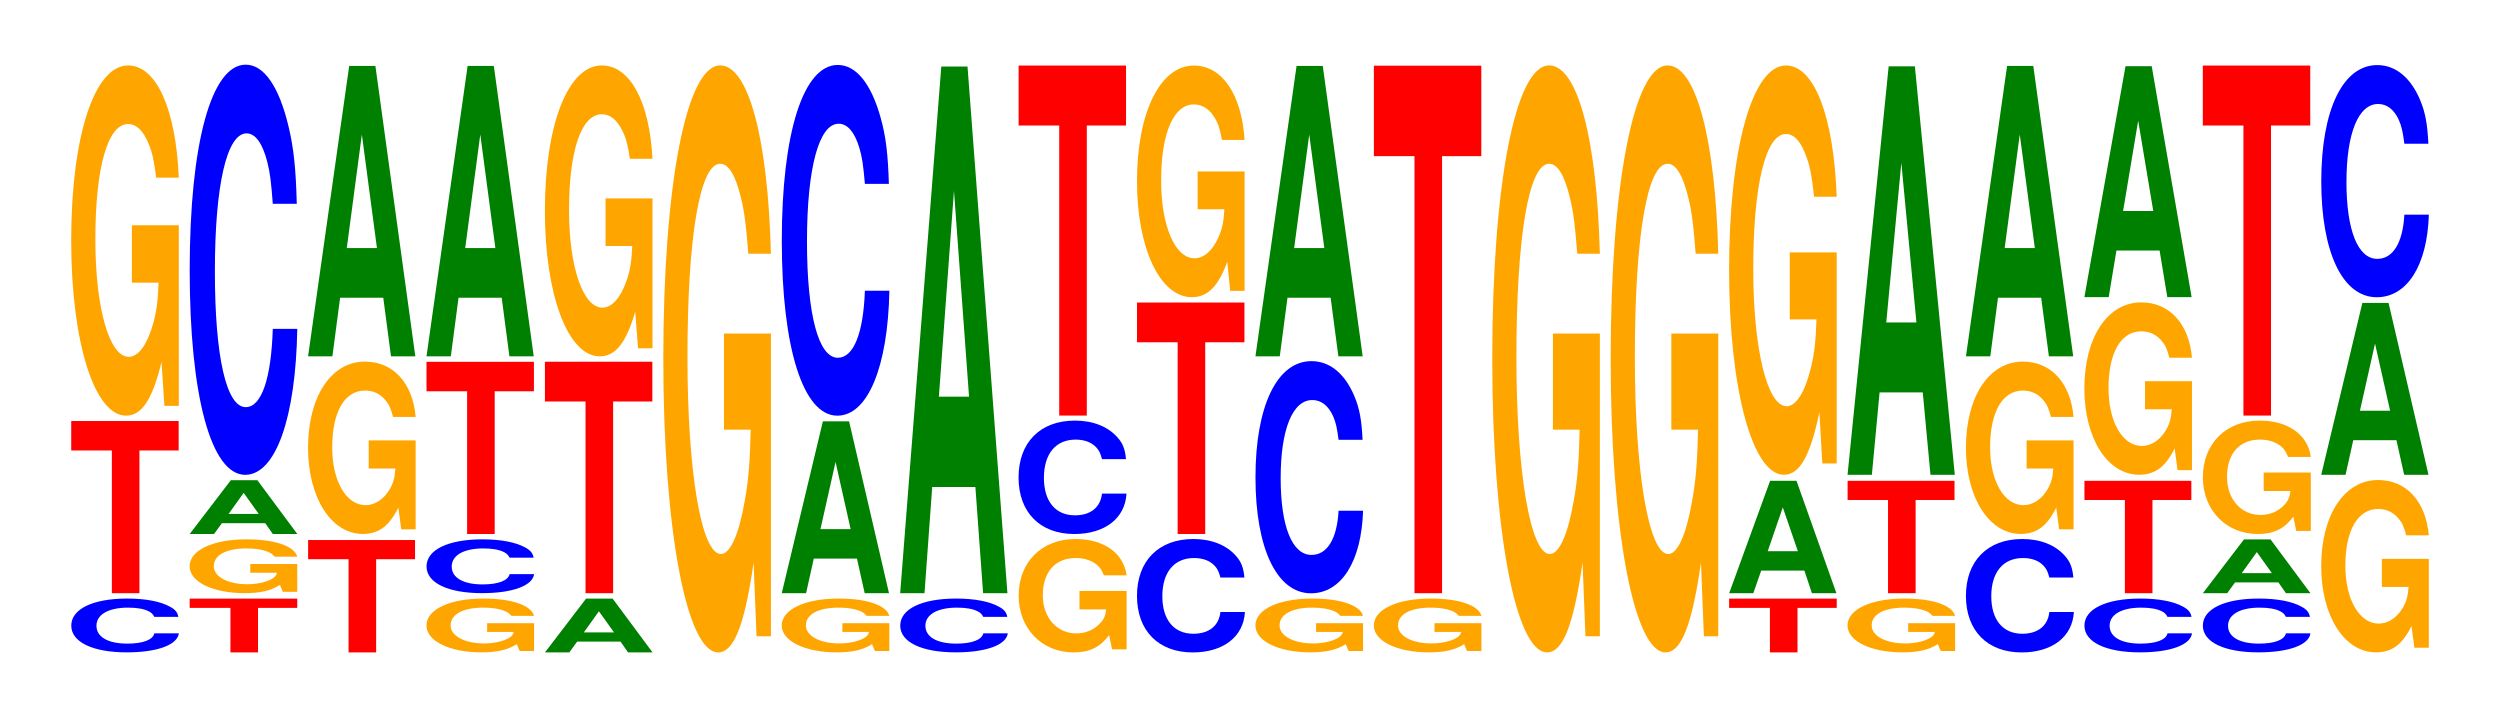
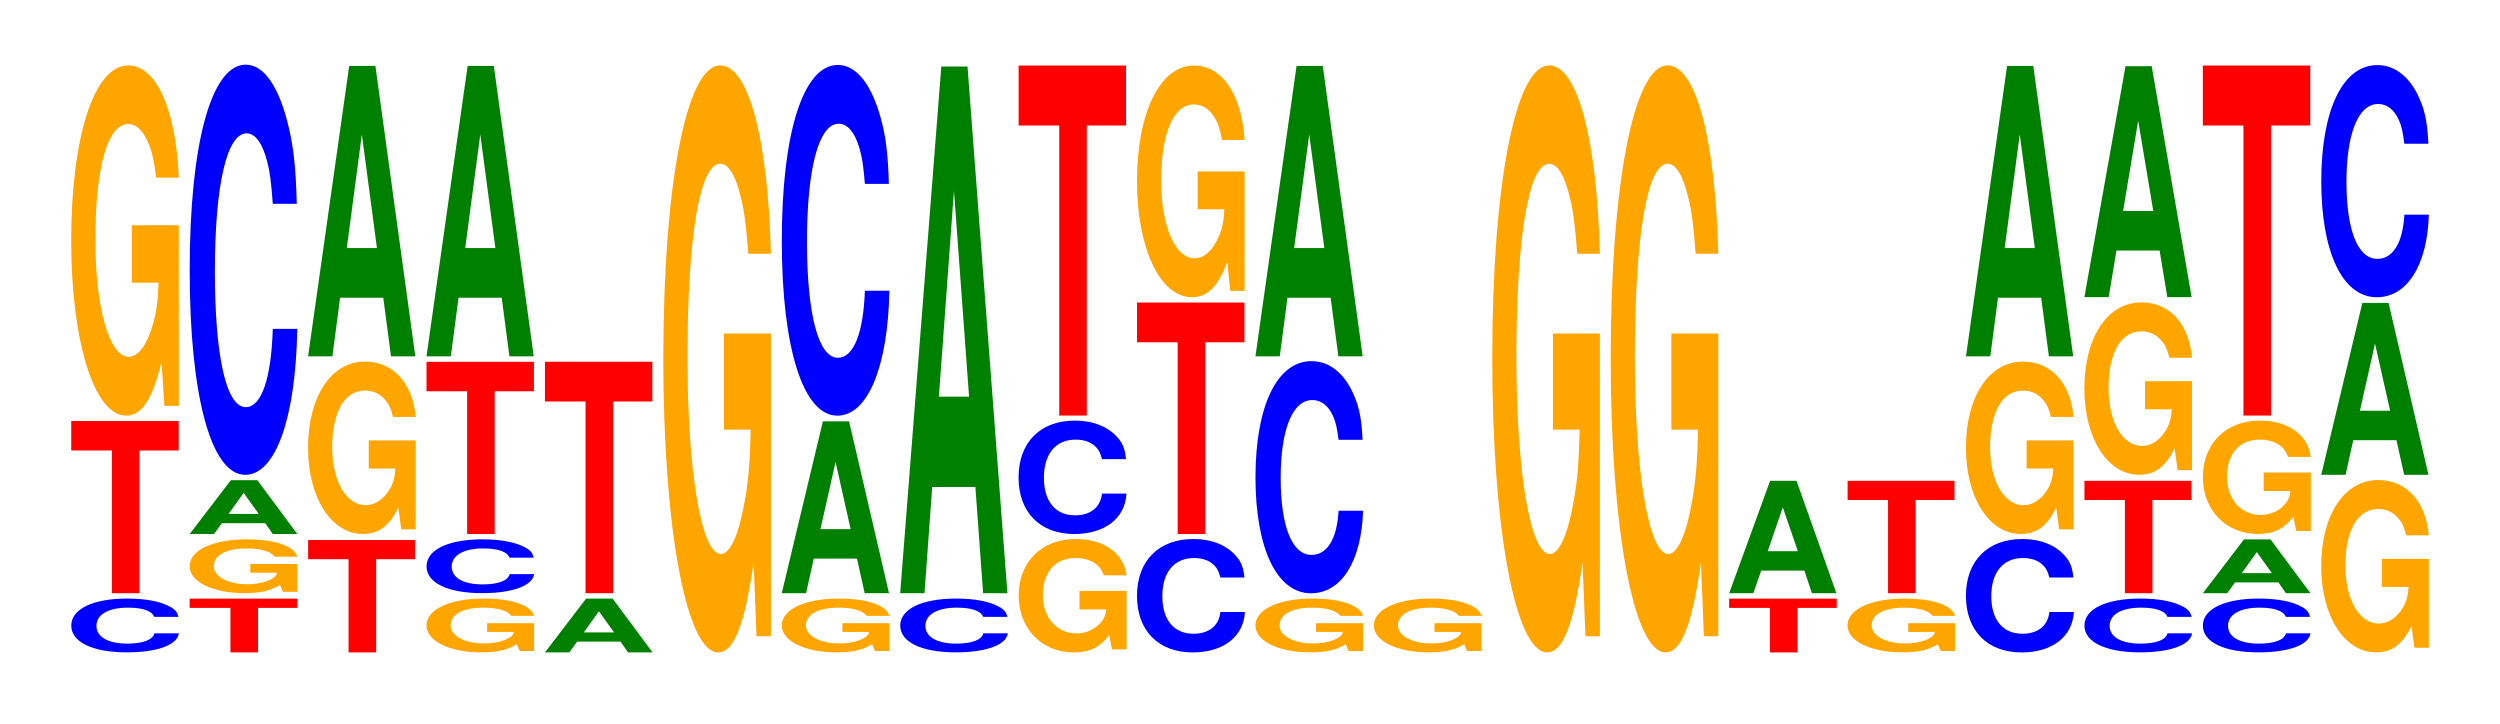
<svg xmlns="http://www.w3.org/2000/svg" xmlns:xlink="http://www.w3.org/1999/xlink" width="228pt" height="66pt" viewBox="0 0 228 66" version="1.1">
  <defs>
    <g>
      <symbol overflow="visible" id="glyph0-0">
        <path style="stroke:none;" d="M 10.438 -3.094 C 10.359 -3.5 10.172 -3.75 9.688 -4.016 C 8.828 -4.5 7.453 -4.766 5.781 -4.766 C 2.641 -4.766 0.672 -3.812 0.672 -2.297 C 0.672 -0.797 2.625 0.141 5.734 0.141 C 8.5 0.141 10.344 -0.531 10.484 -1.594 L 8.25 -1.594 C 8.109 -1 7.219 -0.656 5.781 -0.656 C 4.016 -0.656 2.969 -1.266 2.969 -2.281 C 2.969 -3.312 4.062 -3.938 5.859 -3.938 C 6.656 -3.938 7.312 -3.828 7.75 -3.594 C 8 -3.469 8.109 -3.344 8.25 -3.094 Z M 10.438 -3.094 " />
      </symbol>
      <symbol overflow="visible" id="glyph1-0">
        <path style="stroke:none;" d="M 6.453 -13.016 L 10.031 -13.016 L 10.031 -15.703 L 0.234 -15.703 L 0.234 -13.016 L 3.938 -13.016 L 3.938 0 L 6.453 0 Z M 6.453 -13.016 " />
      </symbol>
      <symbol overflow="visible" id="glyph2-0">
        <path style="stroke:none;" d="M 10.422 -16.391 L 6.141 -16.391 L 6.141 -11.156 L 8.578 -11.156 C 8.516 -9.453 8.375 -8.406 8.047 -7.312 C 7.516 -5.469 6.719 -4.391 5.859 -4.391 C 4.094 -4.391 2.812 -8.812 2.812 -15.094 C 2.812 -21.656 3.938 -25.625 5.797 -25.625 C 6.562 -25.625 7.203 -25 7.688 -23.781 C 8 -23.031 8.156 -22.312 8.359 -20.734 L 10.422 -20.734 C 10.156 -27 8.375 -30.969 5.797 -30.969 C 2.719 -30.969 0.609 -24.5 0.609 -15 C 0.609 -5.766 2.719 0.969 5.609 0.969 C 7.047 0.969 8.016 -0.5 8.844 -3.922 L 9.109 0.078 L 10.422 0.078 Z M 10.422 -16.391 " />
      </symbol>
      <symbol overflow="visible" id="glyph3-0">
        <path style="stroke:none;" d="M 6.469 -4.062 L 10.047 -4.062 L 10.047 -4.906 L 0.234 -4.906 L 0.234 -4.062 L 3.953 -4.062 L 3.953 0 L 6.469 0 Z M 6.469 -4.062 " />
      </symbol>
      <symbol overflow="visible" id="glyph4-0">
        <path style="stroke:none;" d="M 10.422 -2.516 L 6.141 -2.516 L 6.141 -1.719 L 8.578 -1.719 C 8.516 -1.453 8.375 -1.297 8.047 -1.125 C 7.516 -0.844 6.719 -0.672 5.859 -0.672 C 4.094 -0.672 2.812 -1.359 2.812 -2.312 C 2.812 -3.328 3.938 -3.938 5.797 -3.938 C 6.562 -3.938 7.203 -3.844 7.688 -3.656 C 8 -3.531 8.156 -3.422 8.359 -3.188 L 10.422 -3.188 C 10.156 -4.156 8.375 -4.766 5.797 -4.766 C 2.719 -4.766 0.609 -3.766 0.609 -2.312 C 0.609 -0.891 2.719 0.141 5.609 0.141 C 7.047 0.141 8.016 -0.078 8.844 -0.609 L 9.109 0.016 L 10.422 0.016 Z M 10.422 -2.516 " />
      </symbol>
      <symbol overflow="visible" id="glyph5-0">
        <path style="stroke:none;" d="M 7.266 -0.984 L 7.953 0 L 10.188 0 L 6.547 -4.906 L 4.125 -4.906 L 0.375 0 L 2.594 0 L 3.312 -0.984 Z M 6.672 -1.828 L 3.922 -1.828 L 5.297 -3.75 Z M 6.672 -1.828 " />
      </symbol>
      <symbol overflow="visible" id="glyph6-0">
        <path style="stroke:none;" d="M 10.438 -23.594 C 10.359 -26.672 10.172 -28.641 9.688 -30.641 C 8.828 -34.266 7.453 -36.281 5.781 -36.281 C 2.641 -36.281 0.672 -29.078 0.672 -17.531 C 0.672 -6.062 2.625 1.125 5.734 1.125 C 8.5 1.125 10.344 -4.016 10.484 -12.188 L 8.25 -12.188 C 8.109 -7.641 7.219 -5.047 5.781 -5.047 C 4.016 -5.047 2.969 -9.641 2.969 -17.422 C 2.969 -25.312 4.062 -30.016 5.859 -30.016 C 6.656 -30.016 7.312 -29.125 7.75 -27.406 C 8 -26.438 8.109 -25.5 8.25 -23.594 Z M 10.438 -23.594 " />
      </symbol>
      <symbol overflow="visible" id="glyph7-0">
        <path style="stroke:none;" d="M 6.438 -8.5 L 9.984 -8.5 L 9.984 -10.25 L 0.234 -10.25 L 0.234 -8.5 L 3.922 -8.5 L 3.922 0 L 6.438 0 Z M 6.438 -8.5 " />
      </symbol>
      <symbol overflow="visible" id="glyph8-0">
        <path style="stroke:none;" d="M 10.422 -8.062 L 6.141 -8.062 L 6.141 -5.5 L 8.578 -5.5 C 8.516 -4.656 8.375 -4.141 8.047 -3.594 C 7.516 -2.703 6.719 -2.156 5.859 -2.156 C 4.094 -2.156 2.812 -4.344 2.812 -7.422 C 2.812 -10.656 3.938 -12.609 5.797 -12.609 C 6.562 -12.609 7.203 -12.312 7.688 -11.703 C 8 -11.344 8.156 -10.984 8.359 -10.203 L 10.422 -10.203 C 10.156 -13.297 8.375 -15.25 5.797 -15.25 C 2.719 -15.25 0.609 -12.062 0.609 -7.391 C 0.609 -2.844 2.719 0.469 5.609 0.469 C 7.047 0.469 8.016 -0.25 8.844 -1.938 L 9.109 0.047 L 10.422 0.047 Z M 10.422 -8.062 " />
      </symbol>
      <symbol overflow="visible" id="glyph9-0">
        <path style="stroke:none;" d="M 7.234 -5.344 L 7.938 0 L 10.156 0 L 6.516 -26.484 L 4.125 -26.484 L 0.375 0 L 2.594 0 L 3.297 -5.344 Z M 6.656 -9.875 L 3.906 -9.875 L 5.281 -20.234 Z M 6.656 -9.875 " />
      </symbol>
      <symbol overflow="visible" id="glyph10-0">
        <path style="stroke:none;" d="M 6.453 -17.484 L 10.031 -17.484 L 10.031 -21.109 L 0.234 -21.109 L 0.234 -17.484 L 3.938 -17.484 L 3.938 0 L 6.453 0 Z M 6.453 -17.484 " />
      </symbol>
      <symbol overflow="visible" id="glyph11-0">
-         <path style="stroke:none;" d="M 10.422 -13.609 L 6.141 -13.609 L 6.141 -9.266 L 8.578 -9.266 C 8.516 -7.844 8.375 -6.984 8.047 -6.078 C 7.516 -4.547 6.719 -3.641 5.859 -3.641 C 4.094 -3.641 2.812 -7.328 2.812 -12.531 C 2.812 -17.984 3.938 -21.281 5.797 -21.281 C 6.562 -21.281 7.203 -20.766 7.688 -19.75 C 8 -19.125 8.156 -18.547 8.359 -17.219 L 10.422 -17.219 C 10.156 -22.422 8.375 -25.734 5.797 -25.734 C 2.719 -25.734 0.609 -20.344 0.609 -12.469 C 0.609 -4.797 2.719 0.797 5.609 0.797 C 7.047 0.797 8.016 -0.422 8.844 -3.266 L 9.109 0.062 L 10.422 0.062 Z M 10.422 -13.609 " />
-       </symbol>
+         </symbol>
      <symbol overflow="visible" id="glyph12-0">
        <path style="stroke:none;" d="M 10.422 -27.469 L 6.141 -27.469 L 6.141 -18.703 L 8.578 -18.703 C 8.516 -15.828 8.375 -14.078 8.047 -12.266 C 7.516 -9.172 6.719 -7.359 5.859 -7.359 C 4.094 -7.359 2.812 -14.781 2.812 -25.297 C 2.812 -36.297 3.938 -42.953 5.797 -42.953 C 6.562 -42.953 7.203 -41.891 7.688 -39.859 C 8 -38.609 8.156 -37.406 8.359 -34.75 L 10.422 -34.75 C 10.156 -45.266 8.375 -51.922 5.797 -51.922 C 2.719 -51.922 0.609 -41.062 0.609 -25.156 C 0.609 -9.672 2.719 1.609 5.609 1.609 C 7.047 1.609 8.016 -0.844 8.844 -6.578 L 9.109 0.141 L 10.422 0.141 Z M 10.422 -27.469 " />
      </symbol>
      <symbol overflow="visible" id="glyph13-0">
        <path style="stroke:none;" d="M 7.234 -3.156 L 7.938 0 L 10.156 0 L 6.516 -15.672 L 4.125 -15.672 L 0.375 0 L 2.594 0 L 3.297 -3.156 Z M 6.656 -5.844 L 3.906 -5.844 L 5.281 -11.969 Z M 6.656 -5.844 " />
      </symbol>
      <symbol overflow="visible" id="glyph14-0">
        <path style="stroke:none;" d="M 10.438 -20.172 C 10.359 -22.812 10.172 -24.484 9.688 -26.203 C 8.828 -29.297 7.453 -31.016 5.781 -31.016 C 2.641 -31.016 0.672 -24.859 0.672 -14.984 C 0.672 -5.188 2.625 0.969 5.734 0.969 C 8.5 0.969 10.344 -3.438 10.484 -10.422 L 8.25 -10.422 C 8.109 -6.531 7.219 -4.312 5.781 -4.312 C 4.016 -4.312 2.969 -8.25 2.969 -14.906 C 2.969 -21.641 4.062 -25.656 5.859 -25.656 C 6.656 -25.656 7.312 -24.906 7.75 -23.438 C 8 -22.609 8.109 -21.812 8.25 -20.172 Z M 10.438 -20.172 " />
      </symbol>
      <symbol overflow="visible" id="glyph15-0">
        <path style="stroke:none;" d="M 7.234 -9.688 L 7.938 0 L 10.156 0 L 6.516 -48.031 L 4.125 -48.031 L 0.375 0 L 2.594 0 L 3.297 -9.688 Z M 6.656 -17.922 L 3.906 -17.922 L 5.281 -36.703 Z M 6.656 -17.922 " />
      </symbol>
      <symbol overflow="visible" id="glyph16-0">
        <path style="stroke:none;" d="M 10.469 -5.297 L 6.172 -5.297 L 6.172 -3.609 L 8.609 -3.609 C 8.547 -3.062 8.406 -2.719 8.078 -2.375 C 7.547 -1.766 6.734 -1.422 5.891 -1.422 C 4.109 -1.422 2.828 -2.859 2.828 -4.891 C 2.828 -7.016 3.953 -8.297 5.828 -8.297 C 6.594 -8.297 7.234 -8.094 7.734 -7.703 C 8.031 -7.453 8.203 -7.219 8.391 -6.719 L 10.469 -6.719 C 10.203 -8.734 8.406 -10.031 5.812 -10.031 C 2.719 -10.031 0.625 -7.922 0.625 -4.859 C 0.625 -1.875 2.734 0.312 5.641 0.312 C 7.078 0.312 8.047 -0.156 8.875 -1.266 L 9.141 0.031 L 10.469 0.031 Z M 10.469 -5.297 " />
      </symbol>
      <symbol overflow="visible" id="glyph17-0">
        <path style="stroke:none;" d="M 10.469 -6.516 C 10.391 -7.375 10.203 -7.922 9.719 -8.469 C 8.859 -9.469 7.484 -10.031 5.812 -10.031 C 2.641 -10.031 0.672 -8.031 0.672 -4.844 C 0.672 -1.672 2.625 0.312 5.75 0.312 C 8.531 0.312 10.391 -1.109 10.516 -3.375 L 8.281 -3.375 C 8.141 -2.109 7.234 -1.391 5.812 -1.391 C 4.031 -1.391 2.984 -2.672 2.984 -4.812 C 2.984 -7 4.062 -8.297 5.875 -8.297 C 6.688 -8.297 7.344 -8.047 7.766 -7.578 C 8.016 -7.312 8.141 -7.047 8.281 -6.516 Z M 10.469 -6.516 " />
      </symbol>
      <symbol overflow="visible" id="glyph18-0">
        <path style="stroke:none;" d="M 6.453 -26.453 L 10.031 -26.453 L 10.031 -31.922 L 0.234 -31.922 L 0.234 -26.453 L 3.938 -26.453 L 3.938 0 L 6.453 0 Z M 6.453 -26.453 " />
      </symbol>
      <symbol overflow="visible" id="glyph19-0">
        <path style="stroke:none;" d="M 10.422 -10.828 L 6.141 -10.828 L 6.141 -7.375 L 8.578 -7.375 C 8.516 -6.25 8.375 -5.562 8.047 -4.844 C 7.516 -3.625 6.719 -2.906 5.859 -2.906 C 4.094 -2.906 2.812 -5.828 2.812 -9.984 C 2.812 -14.312 3.938 -16.938 5.797 -16.938 C 6.562 -16.938 7.203 -16.531 7.688 -15.734 C 8 -15.234 8.156 -14.766 8.359 -13.703 L 10.422 -13.703 C 10.156 -17.859 8.375 -20.484 5.797 -20.484 C 2.719 -20.484 0.609 -16.203 0.609 -9.922 C 0.609 -3.812 2.719 0.641 5.609 0.641 C 7.047 0.641 8.016 -0.328 8.844 -2.594 L 9.109 0.062 L 10.422 0.062 Z M 10.422 -10.828 " />
      </symbol>
      <symbol overflow="visible" id="glyph20-0">
        <path style="stroke:none;" d="M 10.438 -13.359 C 10.359 -15.094 10.172 -16.203 9.688 -17.344 C 8.828 -19.391 7.453 -20.531 5.781 -20.531 C 2.641 -20.531 0.672 -16.453 0.672 -9.922 C 0.672 -3.438 2.625 0.641 5.734 0.641 C 8.5 0.641 10.344 -2.266 10.484 -6.891 L 8.25 -6.891 C 8.109 -4.328 7.219 -2.859 5.781 -2.859 C 4.016 -2.859 2.969 -5.453 2.969 -9.859 C 2.969 -14.328 4.062 -16.984 5.859 -16.984 C 6.656 -16.984 7.312 -16.484 7.75 -15.516 C 8 -14.953 8.109 -14.438 8.25 -13.359 Z M 10.438 -13.359 " />
      </symbol>
      <symbol overflow="visible" id="glyph21-0">
-         <path style="stroke:none;" d="M 6.453 -39.859 L 10.031 -39.859 L 10.031 -48.109 L 0.234 -48.109 L 0.234 -39.859 L 3.938 -39.859 L 3.938 0 L 6.453 0 Z M 6.453 -39.859 " />
-       </symbol>
+         </symbol>
      <symbol overflow="visible" id="glyph22-0">
        <path style="stroke:none;" d="M 7.234 -2.062 L 7.922 0 L 10.156 0 L 6.516 -10.25 L 4.109 -10.25 L 0.375 0 L 2.578 0 L 3.297 -2.062 Z M 6.641 -3.828 L 3.891 -3.828 L 5.266 -7.828 Z M 6.641 -3.828 " />
      </symbol>
      <symbol overflow="visible" id="glyph23-0">
-         <path style="stroke:none;" d="M 10.422 -19.156 L 6.141 -19.156 L 6.141 -13.047 L 8.578 -13.047 C 8.516 -11.047 8.375 -9.828 8.047 -8.547 C 7.516 -6.406 6.719 -5.125 5.859 -5.125 C 4.094 -5.125 2.812 -10.312 2.812 -17.641 C 2.812 -25.312 3.938 -29.953 5.797 -29.953 C 6.562 -29.953 7.203 -29.219 7.688 -27.797 C 8 -26.922 8.156 -26.094 8.359 -24.234 L 10.422 -24.234 C 10.156 -31.562 8.375 -36.203 5.797 -36.203 C 2.719 -36.203 0.609 -28.625 0.609 -17.547 C 0.609 -6.75 2.719 1.125 5.609 1.125 C 7.047 1.125 8.016 -0.594 8.844 -4.594 L 9.109 0.094 L 10.422 0.094 Z M 10.422 -19.156 " />
-       </symbol>
+         </symbol>
      <symbol overflow="visible" id="glyph24-0">
-         <path style="stroke:none;" d="M 7.234 -7.516 L 7.938 0 L 10.156 0 L 6.516 -37.25 L 4.125 -37.25 L 0.375 0 L 2.594 0 L 3.297 -7.516 Z M 6.656 -13.891 L 3.906 -13.891 L 5.281 -28.453 Z M 6.656 -13.891 " />
-       </symbol>
+         </symbol>
      <symbol overflow="visible" id="glyph25-0">
        <path style="stroke:none;" d="M 7.234 -4.25 L 7.938 0 L 10.156 0 L 6.516 -21.062 L 4.125 -21.062 L 0.375 0 L 2.594 0 L 3.297 -4.25 Z M 6.656 -7.859 L 3.906 -7.859 L 5.281 -16.094 Z M 6.656 -7.859 " />
      </symbol>
    </g>
  </defs>
  <g id="surface1">
    <g style="fill:rgb(0%,0%,100%);fill-opacity:1;">
      <use xlink:href="#glyph0-0" x="5.828" y="59.354" />
    </g>
    <g style="fill:rgb(100%,0%,0%);fill-opacity:1;">
      <use xlink:href="#glyph1-0" x="6.263" y="54.1" />
    </g>
    <g style="fill:rgb(100%,64.647%,0%);fill-opacity:1;">
      <use xlink:href="#glyph2-0" x="5.885" y="36.937" />
    </g>
    <g style="fill:rgb(100%,0%,0%);fill-opacity:1;">
      <use xlink:href="#glyph3-0" x="17.063" y="59.5" />
    </g>
    <g style="fill:rgb(100%,64.647%,0%);fill-opacity:1;">
      <use xlink:href="#glyph4-0" x="16.685" y="53.954" />
    </g>
    <g style="fill:rgb(0%,50.194%,0%);fill-opacity:1;">
      <use xlink:href="#glyph5-0" x="16.925" y="48.7" />
    </g>
    <g style="fill:rgb(0%,0%,100%);fill-opacity:1;">
      <use xlink:href="#glyph6-0" x="16.628" y="42.179" />
    </g>
    <g style="fill:rgb(100%,0%,0%);fill-opacity:1;">
      <use xlink:href="#glyph7-0" x="27.867" y="59.5" />
    </g>
    <g style="fill:rgb(100%,64.647%,0%);fill-opacity:1;">
      <use xlink:href="#glyph8-0" x="27.485" y="48.228" />
    </g>
    <g style="fill:rgb(0%,50.194%,0%);fill-opacity:1;">
      <use xlink:href="#glyph9-0" x="27.721" y="32.5" />
    </g>
    <g style="fill:rgb(100%,64.647%,0%);fill-opacity:1;">
      <use xlink:href="#glyph4-0" x="38.285" y="59.354" />
    </g>
    <g style="fill:rgb(0%,0%,100%);fill-opacity:1;">
      <use xlink:href="#glyph0-0" x="38.228" y="53.954" />
    </g>
    <g style="fill:rgb(100%,0%,0%);fill-opacity:1;">
      <use xlink:href="#glyph1-0" x="38.663" y="48.7" />
    </g>
    <g style="fill:rgb(0%,50.194%,0%);fill-opacity:1;">
      <use xlink:href="#glyph9-0" x="38.521" y="32.5" />
    </g>
    <g style="fill:rgb(0%,50.194%,0%);fill-opacity:1;">
      <use xlink:href="#glyph5-0" x="49.325" y="59.5" />
    </g>
    <g style="fill:rgb(100%,0%,0%);fill-opacity:1;">
      <use xlink:href="#glyph10-0" x="49.463" y="54.1" />
    </g>
    <g style="fill:rgb(100%,64.647%,0%);fill-opacity:1;">
      <use xlink:href="#glyph11-0" x="49.085" y="31.702" />
    </g>
    <g style="fill:rgb(100%,64.647%,0%);fill-opacity:1;">
      <use xlink:href="#glyph12-0" x="59.885" y="57.888" />
    </g>
    <g style="fill:rgb(100%,64.647%,0%);fill-opacity:1;">
      <use xlink:href="#glyph4-0" x="70.685" y="59.354" />
    </g>
    <g style="fill:rgb(0%,50.194%,0%);fill-opacity:1;">
      <use xlink:href="#glyph13-0" x="70.921" y="54.1" />
    </g>
    <g style="fill:rgb(0%,0%,100%);fill-opacity:1;">
      <use xlink:href="#glyph14-0" x="70.628" y="36.94" />
    </g>
    <g style="fill:rgb(0%,0%,100%);fill-opacity:1;">
      <use xlink:href="#glyph0-0" x="81.428" y="59.354" />
    </g>
    <g style="fill:rgb(0%,50.194%,0%);fill-opacity:1;">
      <use xlink:href="#glyph15-0" x="81.721" y="54.1" />
    </g>
    <g style="fill:rgb(100%,64.647%,0%);fill-opacity:1;">
      <use xlink:href="#glyph16-0" x="92.277" y="59.189" />
    </g>
    <g style="fill:rgb(0%,0%,100%);fill-opacity:1;">
      <use xlink:href="#glyph17-0" x="92.221" y="48.389" />
    </g>
    <g style="fill:rgb(100%,0%,0%);fill-opacity:1;">
      <use xlink:href="#glyph18-0" x="92.663" y="37.9" />
    </g>
    <g style="fill:rgb(0%,0%,100%);fill-opacity:1;">
      <use xlink:href="#glyph17-0" x="103.021" y="59.189" />
    </g>
    <g style="fill:rgb(100%,0%,0%);fill-opacity:1;">
      <use xlink:href="#glyph10-0" x="103.463" y="48.7" />
    </g>
    <g style="fill:rgb(100%,64.647%,0%);fill-opacity:1;">
      <use xlink:href="#glyph19-0" x="103.085" y="26.463" />
    </g>
    <g style="fill:rgb(100%,64.647%,0%);fill-opacity:1;">
      <use xlink:href="#glyph4-0" x="113.885" y="59.354" />
    </g>
    <g style="fill:rgb(0%,0%,100%);fill-opacity:1;">
      <use xlink:href="#glyph20-0" x="113.828" y="53.467" />
    </g>
    <g style="fill:rgb(0%,50.194%,0%);fill-opacity:1;">
      <use xlink:href="#glyph9-0" x="114.121" y="32.5" />
    </g>
    <g style="fill:rgb(100%,64.647%,0%);fill-opacity:1;">
      <use xlink:href="#glyph4-0" x="124.685" y="59.354" />
    </g>
    <g style="fill:rgb(100%,0%,0%);fill-opacity:1;">
      <use xlink:href="#glyph21-0" x="125.063" y="54.1" />
    </g>
    <g style="fill:rgb(100%,64.647%,0%);fill-opacity:1;">
      <use xlink:href="#glyph12-0" x="135.485" y="57.888" />
    </g>
    <g style="fill:rgb(100%,64.647%,0%);fill-opacity:1;">
      <use xlink:href="#glyph12-0" x="146.285" y="57.888" />
    </g>
    <g style="fill:rgb(100%,0%,0%);fill-opacity:1;">
      <use xlink:href="#glyph3-0" x="157.463" y="59.5" />
    </g>
    <g style="fill:rgb(0%,50.194%,0%);fill-opacity:1;">
      <use xlink:href="#glyph22-0" x="157.325" y="54.1" />
    </g>
    <g style="fill:rgb(100%,64.647%,0%);fill-opacity:1;">
      <use xlink:href="#glyph23-0" x="157.085" y="42.175" />
    </g>
    <g style="fill:rgb(100%,64.647%,0%);fill-opacity:1;">
      <use xlink:href="#glyph4-0" x="167.885" y="59.354" />
    </g>
    <g style="fill:rgb(100%,0%,0%);fill-opacity:1;">
      <use xlink:href="#glyph7-0" x="168.267" y="54.1" />
    </g>
    <g style="fill:rgb(0%,50.194%,0%);fill-opacity:1;">
      <use xlink:href="#glyph24-0" x="168.121" y="43.3" />
    </g>
    <g style="fill:rgb(0%,0%,100%);fill-opacity:1;">
      <use xlink:href="#glyph17-0" x="178.621" y="59.189" />
    </g>
    <g style="fill:rgb(100%,64.647%,0%);fill-opacity:1;">
      <use xlink:href="#glyph8-0" x="178.685" y="48.228" />
    </g>
    <g style="fill:rgb(0%,50.194%,0%);fill-opacity:1;">
      <use xlink:href="#glyph9-0" x="178.921" y="32.5" />
    </g>
    <g style="fill:rgb(0%,0%,100%);fill-opacity:1;">
      <use xlink:href="#glyph0-0" x="189.428" y="59.354" />
    </g>
    <g style="fill:rgb(100%,0%,0%);fill-opacity:1;">
      <use xlink:href="#glyph7-0" x="189.867" y="54.1" />
    </g>
    <g style="fill:rgb(100%,64.647%,0%);fill-opacity:1;">
      <use xlink:href="#glyph8-0" x="189.485" y="42.828" />
    </g>
    <g style="fill:rgb(0%,50.194%,0%);fill-opacity:1;">
      <use xlink:href="#glyph25-0" x="189.721" y="27.1" />
    </g>
    <g style="fill:rgb(0%,0%,100%);fill-opacity:1;">
      <use xlink:href="#glyph0-0" x="200.228" y="59.354" />
    </g>
    <g style="fill:rgb(0%,50.194%,0%);fill-opacity:1;">
      <use xlink:href="#glyph5-0" x="200.525" y="54.1" />
    </g>
    <g style="fill:rgb(100%,64.647%,0%);fill-opacity:1;">
      <use xlink:href="#glyph16-0" x="200.277" y="48.389" />
    </g>
    <g style="fill:rgb(100%,0%,0%);fill-opacity:1;">
      <use xlink:href="#glyph18-0" x="200.663" y="37.9" />
    </g>
    <g style="fill:rgb(100%,64.647%,0%);fill-opacity:1;">
      <use xlink:href="#glyph8-0" x="211.085" y="59.028" />
    </g>
    <g style="fill:rgb(0%,50.194%,0%);fill-opacity:1;">
      <use xlink:href="#glyph13-0" x="211.321" y="43.3" />
    </g>
    <g style="fill:rgb(0%,0%,100%);fill-opacity:1;">
      <use xlink:href="#glyph20-0" x="211.028" y="26.467" />
    </g>
  </g>
</svg>